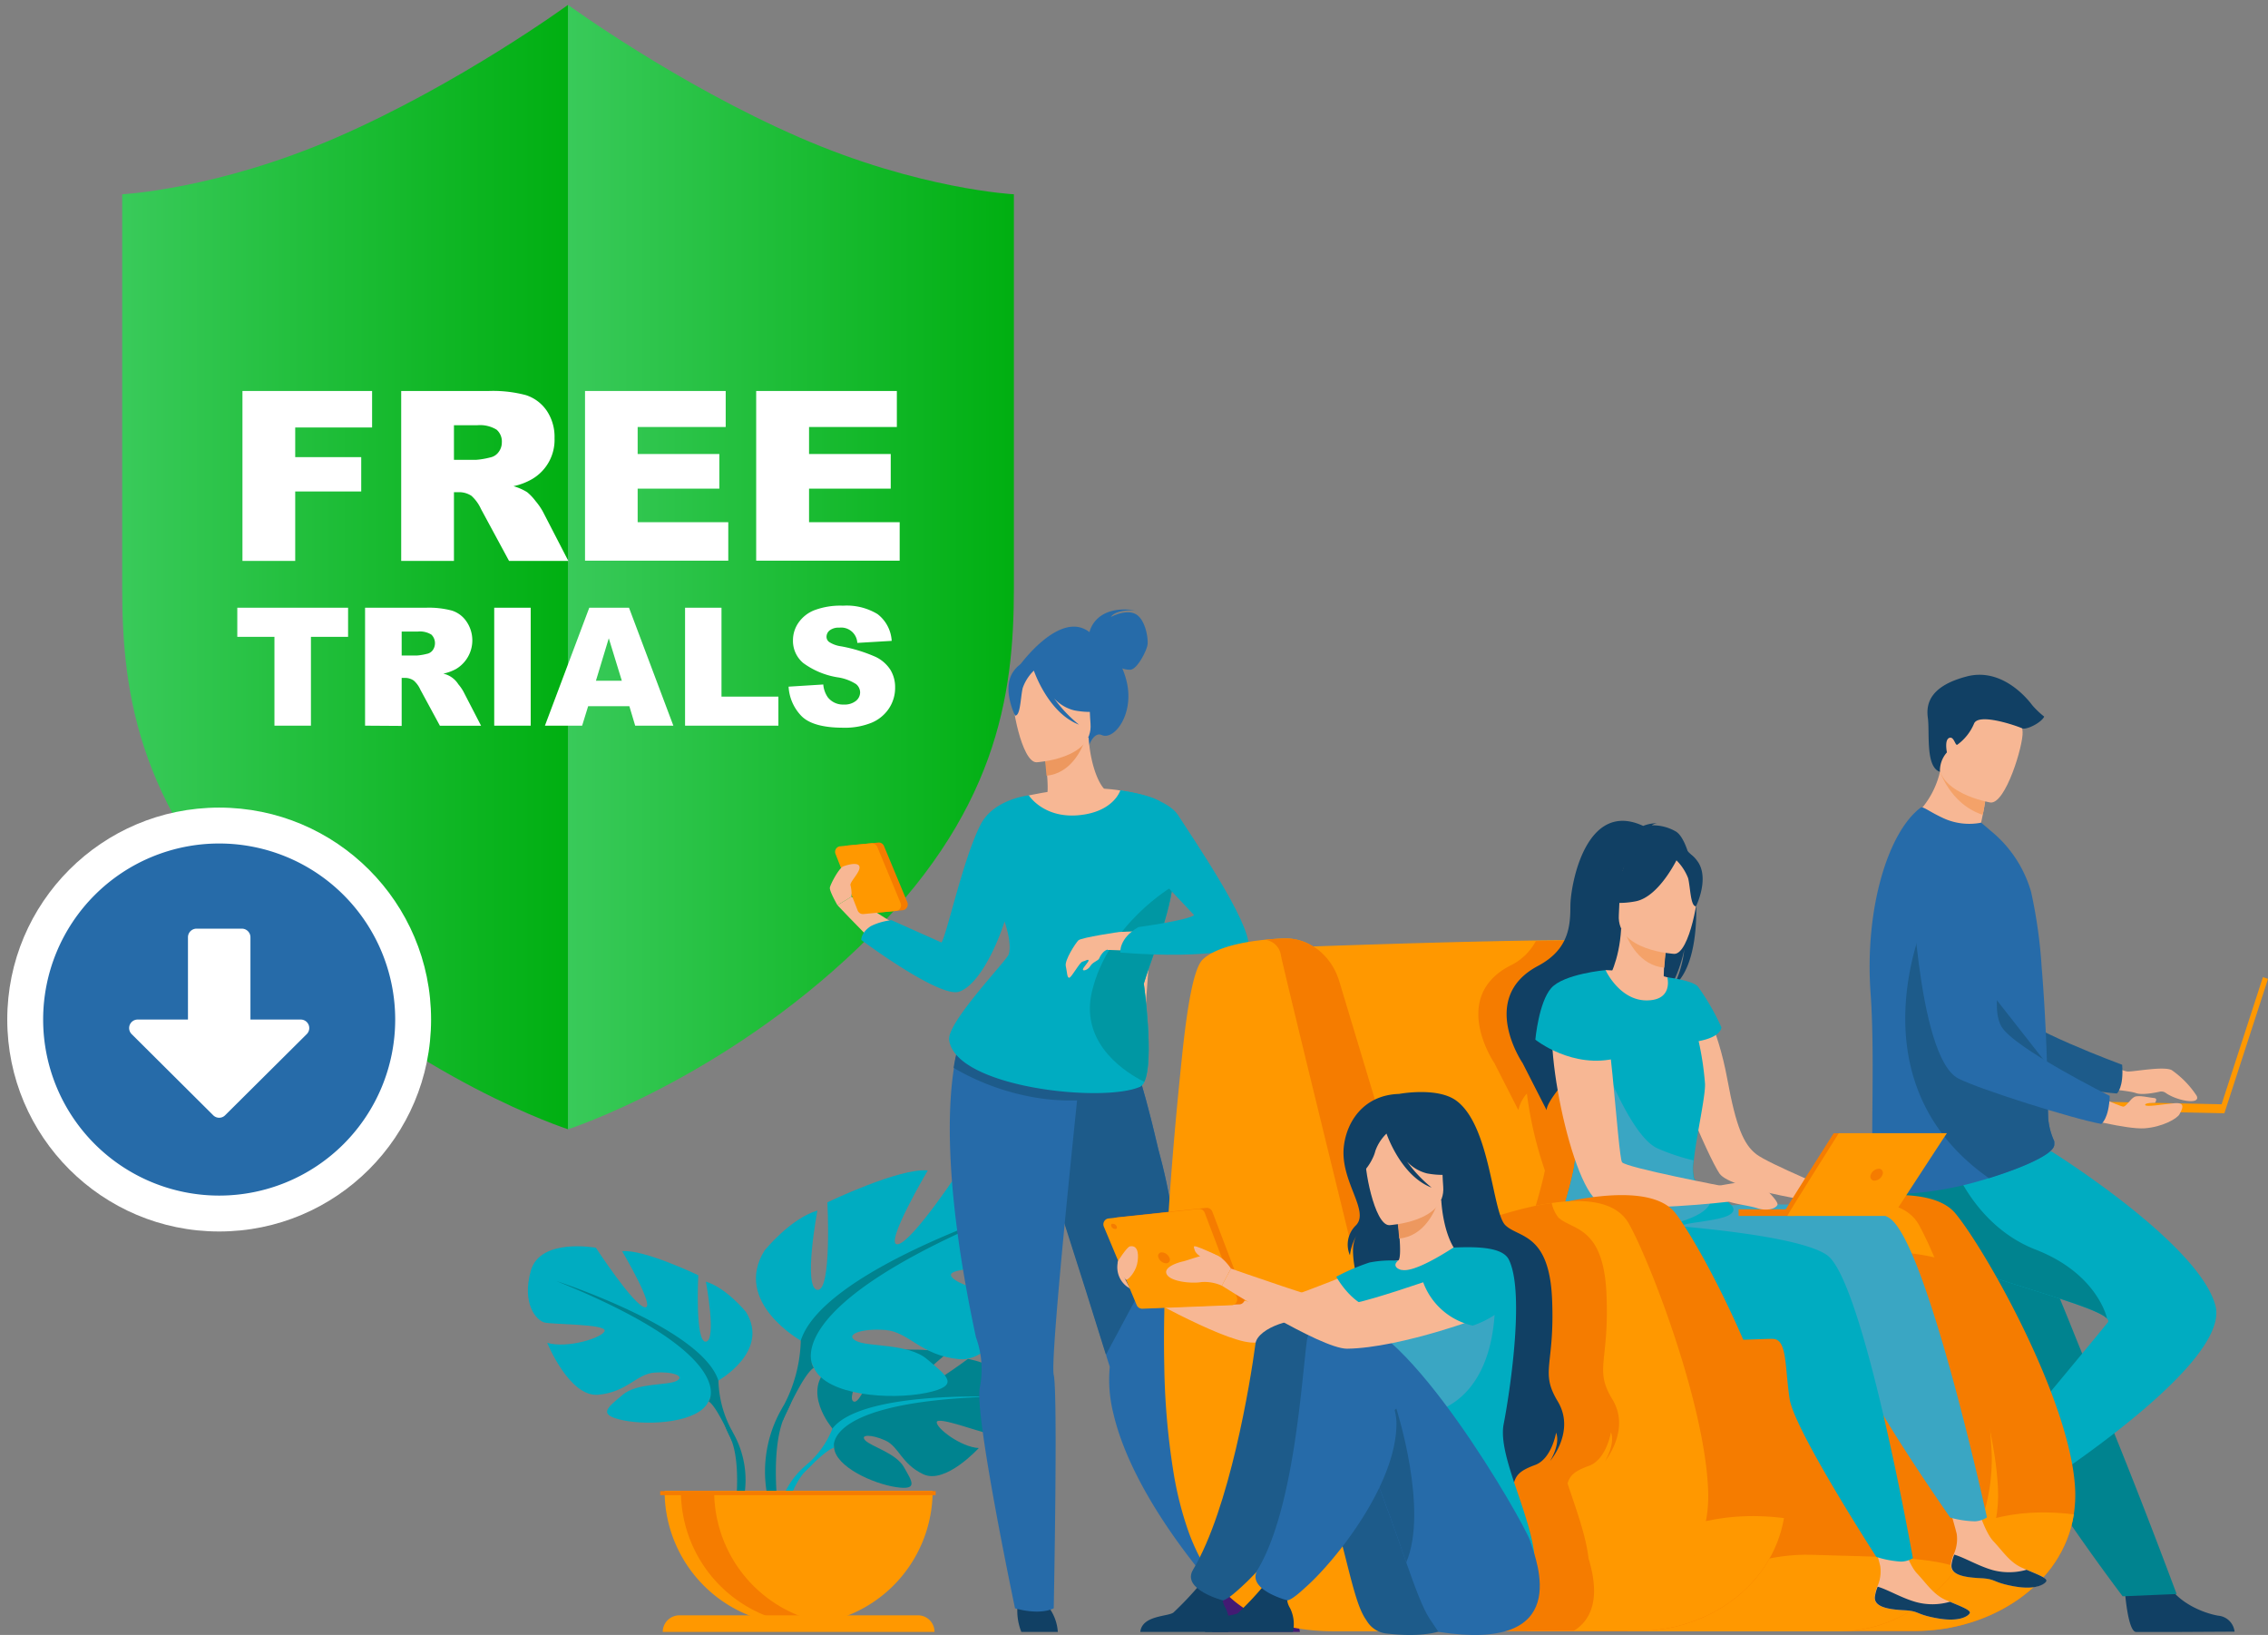
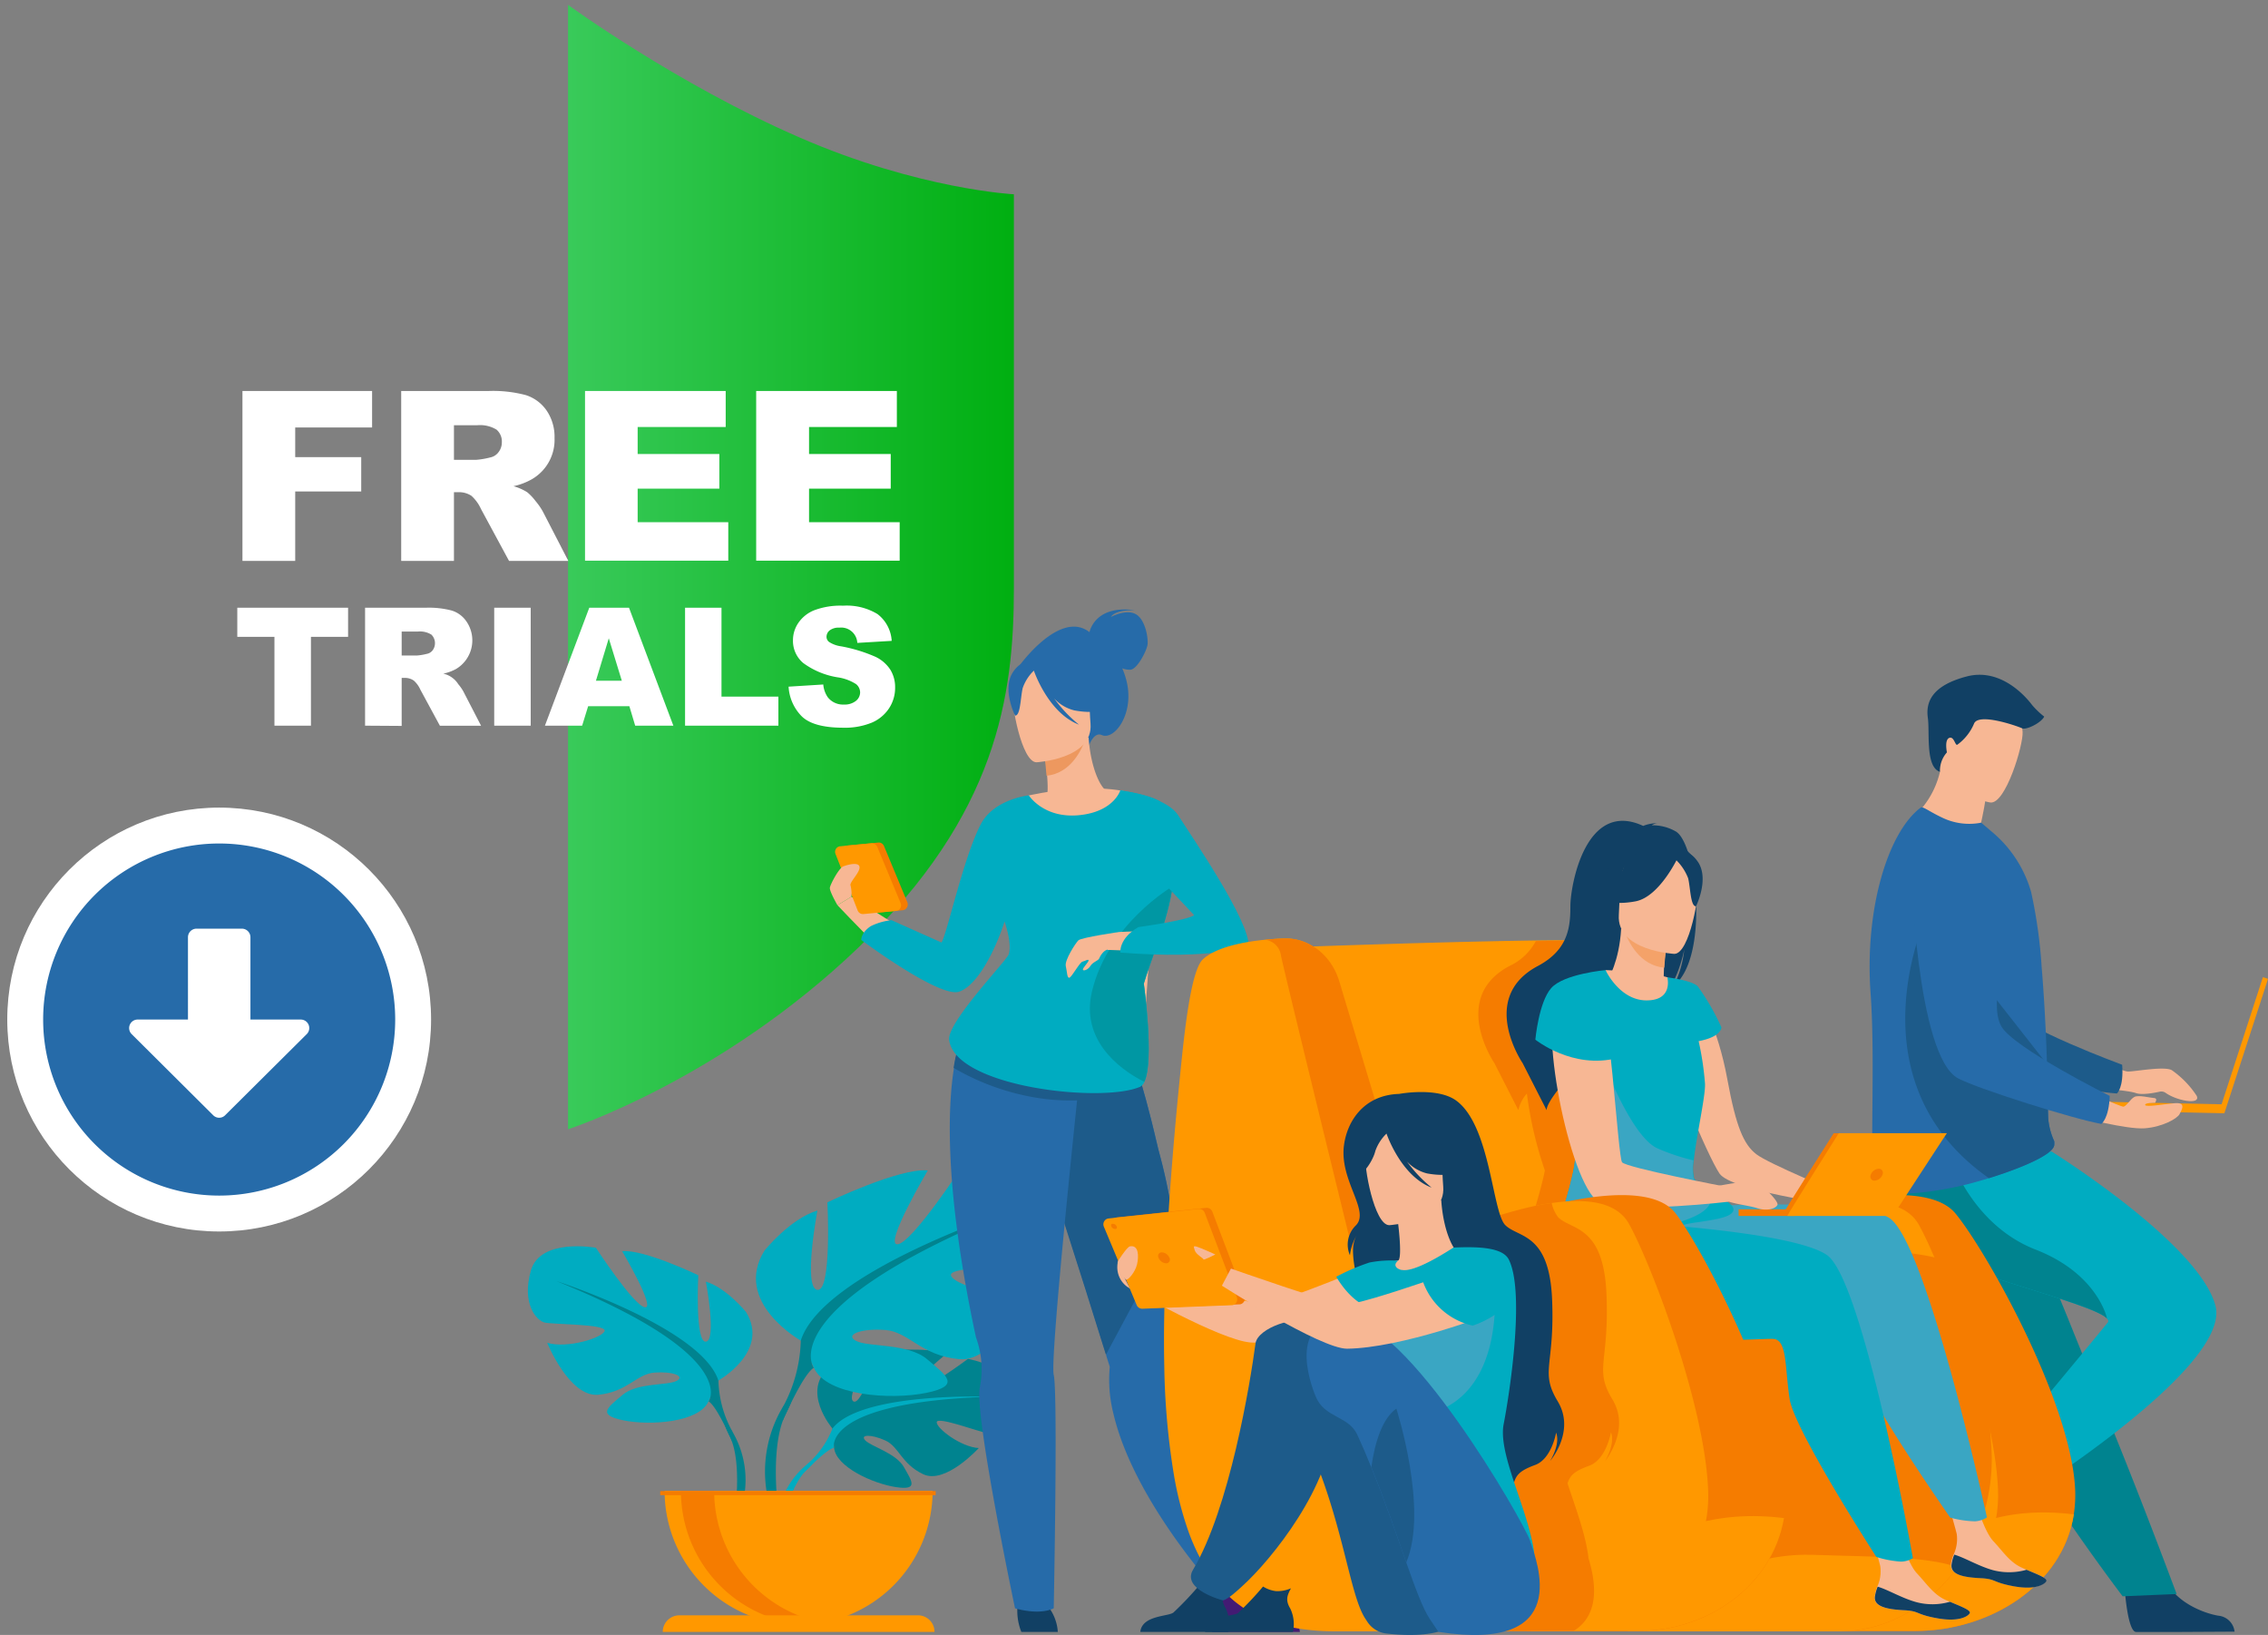
<svg xmlns="http://www.w3.org/2000/svg" xmlns:xlink="http://www.w3.org/1999/xlink" id="Capa_1" data-name="Capa 1" width="377.91" height="272.39" viewBox="0 0 377.91 272.39">
  <rect x="0" y="0" width="377.91" height="272.39" fill="#808080" stroke="none" />
  <defs>
    <linearGradient id="Degradado_sin_nombre_18" x1="20.36" y1="94.47" x2="94.65" y2="94.47" gradientUnits="userSpaceOnUse">
      <stop offset="0" stop-color="#39ca5a" />
      <stop offset="1" stop-color="#00af11" />
    </linearGradient>
    <linearGradient id="Degradado_sin_nombre_18-2" x1="94.65" y1="94.47" x2="168.94" y2="94.47" xlink:href="#Degradado_sin_nombre_18" />
  </defs>
-   <path d="M94.65.81V188.14s-25.41-8.2-48.44-30.33S20.36,116,20.36,98V32.37S36.18,31.55,56,22.94C76.57,14,94.65.81,94.65.81Z" style="fill:url(#Degradado_sin_nombre_18)" />
  <path d="M94.65.81V188.14s25.41-8.2,48.44-30.33S168.94,116,168.94,98V32.37s-15.83-.82-35.63-9.43C112.73,14,94.65.81,94.65.81Z" style="fill:url(#Degradado_sin_nombre_18-2)" />
  <path d="M40.4,65.14H62v6.08H49.19v4.94h11v5.72h-11V93.45H40.4Z" style="fill:#fff" />
  <path d="M66.85,93.45V65.14H81.43a21.32,21.32,0,0,1,6.2.69,6.69,6.69,0,0,1,3.46,2.58A7.77,7.77,0,0,1,92.4,73a7.56,7.56,0,0,1-3.76,6.83A10.53,10.53,0,0,1,85.56,81a8.81,8.81,0,0,1,2.28,1,8.63,8.63,0,0,1,1.4,1.48,10.77,10.77,0,0,1,1.22,1.76l4.24,8.21H84.82l-4.68-8.66a6.66,6.66,0,0,0-1.58-2.18A3.74,3.74,0,0,0,76.41,82h-.77V93.45Zm8.79-16.84h3.69a13.13,13.13,0,0,0,2.32-.39,2.28,2.28,0,0,0,1.42-.89,2.64,2.64,0,0,0,.55-1.64,2.6,2.6,0,0,0-.87-2.1,5.26,5.26,0,0,0-3.27-.74H75.64Z" style="fill:#fff" />
  <path d="M97.48,65.14h23.44v6H106.25v4.5h13.61v5.77H106.25V87h15.1v6.41H97.48Z" style="fill:#fff" />
  <path d="M126,65.14h23.44v6H134.81v4.5h13.61v5.77H134.81V87h15.1v6.41H126Z" style="fill:#fff" />
  <path d="M39.54,101.25H58v4.85H51.81v14.8H45.73V106.1H39.54Z" style="fill:#fff" />
  <path d="M60.83,120.9V101.25H71a14.85,14.85,0,0,1,4.31.48,4.6,4.6,0,0,1,2.4,1.79A5.55,5.55,0,0,1,76,111.45a7.59,7.59,0,0,1-2.13.78A4,4,0,0,1,76.37,114a7.29,7.29,0,0,1,.85,1.22l2.94,5.69H73.3l-3.25-6a4.43,4.43,0,0,0-1.1-1.52,2.54,2.54,0,0,0-1.48-.45h-.54v8Zm6.1-11.69h2.56a9.12,9.12,0,0,0,1.61-.27,1.58,1.58,0,0,0,1-.61,2,2,0,0,0-.22-2.6,3.62,3.62,0,0,0-2.26-.51H66.93Z" style="fill:#fff" />
  <path d="M82.35,101.25h6.08V120.9H82.35Z" style="fill:#fff" />
  <path d="M104.87,117.66H98l-1,3.24h-6.2l7.39-19.65h6.62l7.39,19.65h-6.36Zm-1.26-4.25-2.17-7.07-2.14,7.07Z" style="fill:#fff" />
  <path d="M114.15,101.25h6.07v14.81h9.48v4.84H114.15Z" style="fill:#fff" />
  <path d="M131.4,114.4l5.78-.36a4.37,4.37,0,0,0,.76,2.14,3.21,3.21,0,0,0,2.68,1.2,3,3,0,0,0,2-.61,1.83,1.83,0,0,0,.7-1.42,1.81,1.81,0,0,0-.67-1.37,7.76,7.76,0,0,0-3.11-1.14,13.2,13.2,0,0,1-5.7-2.38,4.81,4.81,0,0,1-1.71-3.8,5.12,5.12,0,0,1,.88-2.86,5.8,5.8,0,0,1,2.64-2.12,12.36,12.36,0,0,1,4.83-.77,9.88,9.88,0,0,1,5.74,1.4,6.06,6.06,0,0,1,2.36,4.46l-5.73.34a2.69,2.69,0,0,0-3-2.54,2.44,2.44,0,0,0-1.6.45,1.37,1.37,0,0,0-.53,1.09,1.08,1.08,0,0,0,.44.85,4.86,4.86,0,0,0,2,.72,25.69,25.69,0,0,1,5.7,1.74,6,6,0,0,1,2.51,2.18,5.51,5.51,0,0,1,.78,2.91,6.19,6.19,0,0,1-1,3.48,6.47,6.47,0,0,1-2.92,2.42,11.79,11.79,0,0,1-4.73.83c-3.34,0-5.66-.65-6.94-1.93A7.63,7.63,0,0,1,131.4,114.4Z" style="fill:#fff" />
  <path d="M138.71,238s-5.44-6.35-.34-10.37c0,0,3.73-2.26,6.76-2.08,0,0-4.3,7.22-2.91,7.94s4.22-8.39,4.22-8.39,8.48-.82,11.21.49c0,0-7.25,5.93-5.72,6.28s9.36-5.47,9.36-5.47,7.89,1.35,7.47,6.16-3.14,6.3-4.33,6.17-8.2-2.79-8.34-1.81,4,4.18,7,4.33c0,0-5.56,6.12-9.26,4.36s-4-4.58-6.33-5.63-4.27-1-3.32,0,5.13,2.12,6.44,4.45,2.5,3.9-1.32,3.33-10.05-3.38-10.32-6.58Z" style="fill:#00838f" />
  <path d="M164.87,232.7s-21.44-.82-26.16,5.3a15.24,15.24,0,0,1-4.27,6l-.5,1.37s3.72-3.91,5-4.15C139,241.21,136.9,233.62,164.87,232.7Z" style="fill:#00acc1" />
  <path d="M134.44,244a13.5,13.5,0,0,0-4.93,9.48l.84.08s1.47-6.28,4.13-8.74S134.44,244,134.44,244Z" style="fill:#00acc1" />
  <path d="M119.7,230s8.64-4.84,4.61-11.41c0,0-3.23-4-6.69-5.07,0,0,1.84,9.8,0,10s-1.27-11.06-1.27-11.06-9.11-4.38-12.68-4c0,0,5.65,9.57,3.8,9.34s-8.18-9.92-8.18-9.92S90,206.18,88.45,211.7s.92,8.3,2.3,8.64,10.27.23,10,1.38-6.23,3-9.57,2c0,0,3.69,9.11,8.53,8.65s6.34-3.46,9.34-3.69,5.19.58,3.69,1.38-6.58.27-9,2.33-4.38,3.32.11,4.24,12.57.35,14.19-3.11Z" style="fill:#00acc1" />
  <path d="M92.71,213.43s24.22,7.84,27,16.6a18.4,18.4,0,0,0,2.3,8.42v1.73s-2.54-5.88-3.92-6.69C118.08,233.49,123.5,225.88,92.71,213.43Z" style="fill:#00838f" />
  <path d="M122,238.45A15.89,15.89,0,0,1,123.6,251l-1-.25s.93-7.6-1-11.43S122,238.45,122,238.45Z" style="fill:#00838f" />
  <path d="M133.45,223.36s-11.4-6.39-6.07-15c0,0,4.25-5.31,8.82-6.68,0,0-2.43,12.91,0,13.22s1.67-14.59,1.67-14.59,12-5.77,16.72-5.31c0,0-7.45,12.61-5,12.3s10.79-13.06,10.79-13.06,12.31-2.28,14.29,5-1.22,10.94-3,11.4-13.53.29-13.22,1.82,8.2,3.95,12.61,2.58c0,0-4.86,12-11.25,11.4s-8.36-4.56-12.31-4.86-6.84.76-4.86,1.82,8.67.35,11.85,3.06,5.78,4.39-.15,5.6-16.56.46-18.68-4.1Z" style="fill:#00acc1" />
  <path d="M169,201.48s-31.92,10.33-35.57,21.88a24.33,24.33,0,0,1-3,11.09v2.25s3.35-7.75,5.17-8.82C135.58,227.91,128.44,217.89,169,201.48Z" style="fill:#00838f" />
  <path d="M130.41,234.45A21,21,0,0,0,128.3,251l1.27-.33s-1.23-10,1.34-15.06S130.41,234.45,130.41,234.45Z" style="fill:#00838f" />
  <path d="M133.07,270.7a22.32,22.32,0,0,0,22.33-22.31H110.74a22.32,22.32,0,0,0,22.32,22.32Z" style="fill:#ff9800" />
  <path d="M138.57,270.56a19.86,19.86,0,0,1-2.78.17,22.32,22.32,0,0,1-22.33-22.31H119a22.31,22.31,0,0,0,19.56,22.14Z" style="fill:#f57c00" />
  <path d="M155.71,271.88H110.43a2.77,2.77,0,0,1,2.76-2.76H153A2.74,2.74,0,0,1,155.71,271.88Z" style="fill:#ff9800" />
  <rect x="110.01" y="248.42" width="45.9" height="0.68" style="fill:#f57c00" />
  <path d="M354,264.32s.46,7.46,1.91,7.57h7.32l9.11-.05a3,3,0,0,0-2.72-2.66c-2.66-.46-7.12-2.33-8.73-5.84C359.16,259.64,354,264.32,354,264.32Z" style="fill:#114064" />
  <path d="M349.11,176.08s4.3,2.44,5.5,2.44,5.93-.91,7.25-.24a15.72,15.72,0,0,1,4.15,4.26c.8,1.59-3.24.89-5.15-.46a1.23,1.23,0,0,0-1-.2c-1,.22-3,.59-4,.22-1.34-.49-8.37-1-8.37-1Z" style="fill:#f7b794" />
  <path d="M316.41,142.8s4.45,31.66,11.83,34.49c3.64,1.4,19.74,4.58,24.49,4.89,0,0,1.17-.94.88-4.79,0,0-16.85-6.19-19.25-9.55-3.56-5,2.22-20.45-2.26-25.16S320.1,136,316.41,142.8Z" style="fill:#1d5b8a" />
  <path d="M317.91,209.5a55.88,55.88,0,0,0,4.35,6.22c4.79,6,10,11,10.92,15.74a19.65,19.65,0,0,0,.84,3c.38,1.08.85,2.22,1.39,3.39a104.18,104.18,0,0,0,8.1,13.85c5.25,7.77,10.18,14.25,10.18,14.25l9-.38c-.36-.91-4.31-11.64-9.58-24.75-2.15-5.32-4.42-11-6.62-16.44-.3-.72-.59-1.45-.88-2.17-.67-1.67-1.33-3.31-2-4.92l-8.91-22.11s-19.7-7.48-21.79-2.62C311.21,196.56,312.59,200.48,317.91,209.5Z" style="fill:#00838f" />
  <path d="M333,243s-6.3,4-5.69,5.35c.08.17,3.56,6.4,3.56,6.4l4.49,7.92a3,3,0,0,0,1-3.67c-.89-2.55-1.43-7.35.86-10.47C339.64,245.26,333,243,333,243Z" style="fill:#163560" />
  <path d="M336.1,250.11s-3.93-3.47-4.62-6c0,0,16.2-19.41,19.71-23.76.17-.19.12-.42-.09-.66-2.65-3-32.13-9.07-36-15.06a18.57,18.57,0,0,1-2.49-5.74,13.59,13.59,0,0,1-.19-6.18l29.45-.85s24.51,15.26,27.28,25.66S336.1,250.11,336.1,250.11Z" style="fill:#00acc1" />
  <path d="M351.1,219.7c-2.65-3-32.13-9.07-36-15.06a18.57,18.57,0,0,1-2.49-5.74v-3.72l12.51-2s3.55,10.91,14.05,15C349,212,350.91,218.84,351.1,219.7Z" style="fill:#00838f" />
  <path d="M333.83,140.81c-6,1.53-15.83-4-15.83-4a14.61,14.61,0,0,0,5.25-8.23c.07-.29.14-.58.2-.88l3.06-.65,4.55,4.08a37.51,37.51,0,0,1-.68,4.6c-.09.5-.21,1-.34,1.63A14,14,0,0,1,333.83,140.81Z" style="fill:#f7b794" />
  <path d="M311.69,165.49c.85,11.47-.27,28.91.7,31.93.84,2.61,10.35,1.06,14.15.19,1.41-.32,3.11-.78,4.87-1.33,4.91-1.52,10.25-3.68,10.83-5.29a1.33,1.33,0,0,0,.05-.19,1.52,1.52,0,0,0,0-.67,11.59,11.59,0,0,1-1-3.74c-.09-2.27-.08-4.94-.16-7.81a8.37,8.37,0,0,0-.05-1v-.3c-.08-3.21-.25-6.58-.44-9.91-.13-2.1-.27-4.18-.44-6.17a82,82,0,0,0-1.76-12.59,20.33,20.33,0,0,0-6.5-10l-1.82-1.55a10.32,10.32,0,0,1-6.56-.87c-2.34-1.11-3.14-1.91-3.56-1.61C314.57,138.7,310.68,151.46,311.69,165.49Z" style="fill:#266ba9" />
  <path d="M331.41,196.29c4.91-1.52,10.25-3.69,10.83-5.3a1.21,1.21,0,0,0,.05-.18v-.68a11.53,11.53,0,0,1-1-3.73c-.1-2.27-.08-4.94-.16-7.81a6.63,6.63,0,0,0-.05-1v-.31L321.25,152S307.88,179.77,331.41,196.29Z" style="fill:#1d5b8a" />
-   <path d="M331.06,131.15a39.54,39.54,0,0,1-.68,4.6c-4.44-1.44-6.45-5.45-7.13-7.15.08-.29.14-.58.2-.88l3.06-.65Z" style="fill:#f4a269" />
  <path d="M331.65,133.7s-9.68-1.62-8.58-7.63.59-10.28,6.81-9.5,7,3.29,7.14,5.39S334.2,134,331.65,133.7Z" style="fill:#f7b794" />
  <rect x="362.1" y="173.68" width="23.51" height="0.9" transform="translate(92.72 475.87) rotate(-72)" style="fill:#ff9800" />
  <rect x="357.57" y="172.13" width="1.48" height="24.68" transform="translate(166.25 538.77) rotate(-88.78)" style="fill:#ff9800" />
  <path d="M346.46,186.11s7.92,2.09,10.9,1.87,5.45-1.63,5.82-2.37,1.16-2-.86-1.81-4.78.68-4.88.29,1.65-.35,1.65-.35.52-.77-.14-.8-2.59-.55-3.3-.19-1.38,1.68-1.9,1.62-6.64-2.75-6.64-2.75Z" style="fill:#f7b794" />
  <path d="M318.38,144.1s.93,32,7.95,35.59c3.47,1.79,19.11,6.72,23.8,7.56,0,0,1.27-.82,1.41-4.67,0,0-16.07-8-18.08-11.61-3-5.37,4.45-20.09.53-25.26S322.79,137.7,318.38,144.1Z" style="fill:#266ba9" />
  <path d="M323.25,128.59a4.59,4.59,0,0,1,1.16-3.24s-.44-2.07.38-2.41,1,1.4,1.37,1.12a8.33,8.33,0,0,0,2.76-3.48c.72-1.91,7.28.41,8,.75s3.22-.92,3.7-1.94a13.9,13.9,0,0,1-2-1.91c-.61-.82-4.91-6.35-10.91-4.78s-6.82,4.44-6.48,6.89S320.79,127.77,323.25,128.59Z" style="fill:#114064" />
  <path d="M141.13,140.87l5.17-.49a.94.94,0,0,1,1,.58l3.9,9.38a1,1,0,0,1-.51,1.24.9.9,0,0,1-.27.07l-5.39.51a.94.94,0,0,1-1-.59l-3.69-9.41a1,1,0,0,1,.54-1.23,1,1,0,0,1,.25-.06Z" style="fill:#f57c00" />
  <path d="M206.68,264.93l-2.75,1.46s-14.83-15.69-18.39-30.81a22.93,22.93,0,0,1-.62-7.87s-.22-.68-.6-1.89v-.16c-.17-.53-.36-1.15-.58-1.86l-2.82-9c-2.59-8.17-8.49-26.6-11-34.27L188,174s2.06,4.7,5,17.46c.46,1.67.92,3.51,1.35,5.51.48,2.28.93,4.76,1.31,7.45a112.9,112.9,0,0,1,1.09,15.26c0,2.29,0,4.65-.18,7.1a31.27,31.27,0,0,0,.67,6.89C199.52,246.12,206.68,264.93,206.68,264.93Z" style="fill:#266ba9" />
  <path d="M216.6,271.88H202a6.12,6.12,0,0,1,.42-3.93c.85-1.41.52-2.21-.11-3.38a5.67,5.67,0,0,0,2.47.47,5.14,5.14,0,0,0,2.18-.77,52.51,52.51,0,0,0,4.18,4.39C212,269.35,216.31,269.1,216.6,271.88Z" style="fill:#431b73" />
  <path d="M195.67,204.44,184.28,225.7c-.17-.53-.37-1.15-.59-1.86-.71-2.28-1.7-5.4-2.82-9-2.58-8.17-8.48-26.6-11-34.27L188,174s2.06,4.7,5,17.46c.46,1.67.92,3.51,1.35,5.51C194.84,199.27,195.29,201.75,195.67,204.44Z" style="fill:#1d5b8a" />
  <path d="M146.3,157.63c-.09.08-4.44-4.36-6.76-6.82l2.33-1.41,12.69,8Z" style="fill:#f7b794" />
  <path d="M169.57,267.29a9.47,9.47,0,0,0,.61,4.59h6.08a7.76,7.76,0,0,0-1.5-4.09C173.22,265.51,169.57,267.29,169.57,267.29Z" style="fill:#114064" />
  <path d="M181.54,105.32c.08-.39,1.12-4.55,7.57-3.65,0,0-3.22-.17-4,1.12,0,0,2.45-1.35,4.1-.49s2.15,4.1,2,5.11-1.7,4.09-2.86,4.17a3.46,3.46,0,0,1-1.35-.23,12.57,12.57,0,0,1,.6,1.69c1.64,5.69-1.89,10.36-4,9.43-1.32-.61-2.13,1.69-2.13,1.69l-11.59-13.28S176.63,101.49,181.54,105.32Z" style="fill:#266ba9" />
  <path d="M169.67,140.91a16.8,16.8,0,0,0,5.79,2.47c8.93,2.06,12.35-5.48,13.64-10.66a7.78,7.78,0,0,0-3-.93c-.64-.08-1.32-.13-1.88-.15-1-.77-2.5-3.91-2.83-8.79L181,123l-7,1.92s.33,2.24.48,4.34c.13,1.66.15,3.24-.17,3.63l-.88.19h0A46,46,0,0,0,169.67,140.91Z" style="fill:#f7b794" />
  <path d="M173.9,124.89s.32,2.23.48,4.35c4-.4,5.83-4.2,6.56-6.28Z" style="fill:#ed985f" />
  <path d="M172.71,127s9.46-.53,9-6.41.52-9.91-5.54-9.83-7.07,2.41-7.41,4.41S170.24,127,172.71,127Z" style="fill:#f7b794" />
  <path d="M168.86,111.87c1.33-1.88,2.47-1.57,3.12-1.08a6.62,6.62,0,0,1,8.6.75,11.17,11.17,0,0,0,4.15,6.37s-1.65,1.2-5.69.45a6.67,6.67,0,0,1-3.38-2,22,22,0,0,0,4.13,4.37c-4.9-1.86-7.28-8.31-7.52-9a7.38,7.38,0,0,0-1.86,2.9c-.37,1.53-.36,4.63-1.26,4.59C169.14,119.23,166.86,114.7,168.86,111.87Z" style="fill:#266ba9" />
  <path d="M171.18,132.58s15.42-3.74,22.12,1.78l-3.36,46.69-30.14-7.27s.85-3,6.63-10.82S169.69,143.58,171.18,132.58Z" style="fill:#f7b794" />
  <path d="M180.17,175.86v.46c0,.16,0,.31,0,.47-.13,1.21-.38,3.53-.7,6.55-.82,7.92-2.12,20.64-3,30.67-.69,7.85-1.13,14.07-.89,15.06.71,3,0,38.88,0,38.88-2.56,1.23-6.45,0-6.45,0s-6.82-32.33-5.86-36.82a15.45,15.45,0,0,0-.65-8.33c-5.29-24.67-4.71-38.34-3.66-44.89a27.55,27.55,0,0,1,.91-4,9.19,9.19,0,0,1,.36-1A25,25,0,0,1,180.17,175.86Z" style="fill:#266ba9" />
  <path d="M190,181.05a29.83,29.83,0,0,1-10.58,2.28,35.32,35.32,0,0,1-8.7-.82,40.19,40.19,0,0,1-11.82-4.6,27.55,27.55,0,0,1,.91-4c3.55-2.53,12.35-.11,19.54,2.58l.77.29C185.57,178.89,190,181.05,190,181.05Z" style="fill:#1d5b8a" />
  <path d="M195.37,147.7c-.75,5.62-3.72,12.49-4.78,16.19,0,0,1.78,12.85.08,16.37a1.51,1.51,0,0,1-.72.81c-6.28,2.74-30.77.08-31.8-7.81-.38-2.86,9.32-12.95,9.89-14.18.23-.51.48-2.15-.65-5.55-1.62,5-4.59,10.71-7.59,11.69-3.29,1.07-16.29-8.62-16.29-8.62s-.08-1.18,1.57-2.29a10.09,10.09,0,0,1,3.48-1l8.33,3.72c1-1.78,3.64-14.14,6.54-19.72,2.19-4.19,8-4.8,8-4.8s2.43,3.85,8.3,3.31,6.94-4.14,6.94-4.14,5.21.69,6.81,2C193.77,133.91,196.35,140.32,195.37,147.7Z" style="fill:#00acc1" />
  <path d="M190.59,163.87s1.78,12.85.08,16.37c-4.58-2.29-10.55-7.25-8.73-15,2.64-11.27,13.43-17.56,13.43-17.56C194.63,153.3,191.65,160.17,190.59,163.87Z" style="fill:#0097a3" />
  <path d="M186.68,155.24s-6.52.94-7,1.43-2.32,3.31-2.09,4.29.19,2,.59,1.93,1.71-2.57,2.2-2.68.89-.45,1-.23-1,1.27-.94,1.57.89,0,1.26-.63,1.31-.87,1.45-1.23.79-1.56,1.66-1.51S186.68,155.24,186.68,155.24Z" style="fill:#f7b794" />
  <path d="M193,155l-6.34.26-2.17,3,8.62.29Z" style="fill:#f7b794" />
  <path d="M186.68,131.7s7.56.9,9.64,4.14c2.63,4.09,11.93,17.68,11.73,21.79,0,0-5.79,2.31-21.37,1.07,0,0-.28-2.35,3-4.24,0,0,8.36-1.15,9.29-2l-6.21-6.59Z" style="fill:#00acc1" />
  <path d="M140,141l5.17-.5a1,1,0,0,1,1,.58l3.9,9.39a.94.94,0,0,1-.5,1.23h0a.89.89,0,0,1-.28.07l-5.38.51a.94.94,0,0,1-1-.59l-3.69-9.42a.93.93,0,0,1,.51-1.21h0A.54.54,0,0,1,140,141Z" style="fill:#ff9800" />
  <path d="M139.54,150.81s-1.36-2.35-1.26-2.93,1.51-3.27,2.24-3.54c1.3-.48,3.12-.77,2.62.59-.33.9-1.65,2.21-1.41,2.62a5.77,5.77,0,0,1,.14,1.85Z" style="fill:#f7b794" />
  <path d="M345.55,252.3c-1.85,11.86-14,19.42-26.39,19.42h-24.6l1.92-69.16S320,195,325.86,202.2C331,208.47,345,233.32,345.77,248A21,21,0,0,1,345.55,252.3Z" style="fill:#f57c00" />
  <path d="M280.23,209.89S313.42,193,319.71,204c3.34,5.87,12.53,29.31,13.21,44,.65,14.29-11.73,23.69-24.47,23.69H285.82Z" style="fill:#ff9800" />
  <path d="M286.47,219.28c-.28,1.44-3,2.78-7,4-.71.21-1.45.41-2.23.61-13.57,3.46-37.61,5.4-39.91,4.38-3.16-1.42-22.6-70.44-22.6-70.44s18.55-.69,33.29-1c5-.11,9.63-.19,12.88-.18a8.44,8.44,0,0,1,1.12.08,5.33,5.33,0,0,1,3.28,1.68c2.37,2.55,3,7.58,5.15,13.15s4.85,12.37,7.37,19.18c.65,1.76,1.29,3.51,1.92,5.23.17.49.35,1,.52,1.45C284.05,207.79,286.92,217,286.47,219.28Z" style="fill:#ff9800" />
  <path d="M345.55,252.3c-1.85,11.86-14,19.42-26.39,19.42H307.09C315.14,266.26,322.42,249.46,345.55,252.3Z" style="fill:#ff9800" />
  <path d="M280.31,197.34,278,197a2.21,2.21,0,0,1-.42-.58c-.37-.8-.12-3.09.29-5.72-2.52-6.82-5.19-13.68-7.36-19.18s-2.79-10.6-5.16-13.15a5.33,5.33,0,0,0-3.28-1.68l-6.16.1a9.45,9.45,0,0,1-4.32,4.11c-10.06,5.29-2.59,16.21-2.59,16.21l4,7.84a6.13,6.13,0,0,1,1.42-2.76,64.15,64.15,0,0,0,3,12.82c-.71,3.6-2.54,9-3.51,13.06-.78,3.27-1,5.73.27,5.85a1.85,1.85,0,0,0,.47,0,6.7,6.7,0,0,0,.8,3.59c2.52,4.87,14.65,5.75,24,5.77,4-1.19,6.68-2.52,7-4C286.92,217,284.05,207.79,280.31,197.34Z" style="fill:#f57c00" />
  <path d="M326.17,261.09c-4.75,6.6-12,10.83-20.15,10.7h-51.6l18.8-61.91s47.61-4.73,53.47,1.58c2.73,2.93,4.26,16.2,5.12,29.58A31,31,0,0,1,326.17,261.09Z" style="fill:#f57c00" />
  <path d="M326.17,261.09c-4.75,6.6-12,10.83-20.15,10.7H271.13c4.11-3.44,17-13.22,30.84-12.75C312.46,259.4,320.78,259.25,326.17,261.09Z" style="fill:#ff9800" />
  <path d="M283.28,166.56s2.9,4.29,4.55,13.3c1.45,7.9,2.72,10.81,4.81,12.43s13.74,6.4,13.74,6.4l-.87,2s-17.07-2.33-19-5.18-9.23-19.71-8.66-23.59S283.28,166.56,283.28,166.56Z" style="fill:#f7b794" />
  <path d="M325.1,260.7c-.15,1.66,2.16,2.07,4.85,2.2s1.88.68,5.55,1.35,5.16-.34,5.42-.84-1.47-1.13-3.29-1.91l-.69-.3c-2.05-.89-3.2-2.74-4.8-4.44s-3-6.79-3-6.79l-5-1.07s1.41,4.65,1.9,6.64a6.18,6.18,0,0,1-.52,3.47,6.62,6.62,0,0,0-.46,1.69Z" style="fill:#f7b794" />
  <path d="M330,262.93c2.69.13,1.88.68,5.55,1.35s5.16-.34,5.42-.84-1.47-1.13-3.29-1.91h0a10.57,10.57,0,0,1-5.58.07c-2.43-.67-4.78-2.12-6.47-2.59a6.52,6.52,0,0,0-.45,1.68C325,262.39,327.27,262.79,330,262.93Z" style="fill:#114064" />
  <path d="M275.29,201.45s33.23-2.5,39.49,1.45,16.3,49.91,16.3,49.91a4.09,4.09,0,0,1-2,.65,16.9,16.9,0,0,1-4.12-.62s-14.42-20.57-15.44-25.75-.77-9.81-3.08-9.93-31.15,3.5-35.51-4.18a17.7,17.7,0,0,1-.75-15.28Z" style="fill:#3aa6c3" />
  <path d="M312.38,266.06c-.15,1.67,2.17,2.07,4.85,2.21s1.88.68,5.56,1.34,5.15-.34,5.42-.84-1.48-1.13-3.3-1.91l-.69-.29c-2.05-.9-3.21-2.75-4.81-4.45s-3-6.79-3-6.79l-5-1.07s1.4,4.66,1.89,6.65a6.18,6.18,0,0,1-.51,3.47A6.45,6.45,0,0,0,312.38,266.06Z" style="fill:#f7b794" />
  <path d="M317.23,268.27c2.69.13,1.88.68,5.56,1.34s5.15-.34,5.42-.84-1.48-1.13-3.3-1.91h0a10.43,10.43,0,0,1-5.57.07c-2.44-.66-4.79-2.11-6.47-2.58a6.54,6.54,0,0,0-.46,1.68C312.23,267.7,314.55,268.13,317.23,268.27Z" style="fill:#114064" />
  <path d="M268.79,203.51s29.52,1.39,35.62,5.58,14.33,50.51,14.33,50.51a4,4,0,0,1-2,.57,16.8,16.8,0,0,1-4.09-.78S299,238.29,298.2,233.07s-.38-9.83-2.69-10-31.26,2.29-35.32-5.55S268.79,203.51,268.79,203.51Z" style="fill:#00acc1" />
  <path d="M279.31,138.57a7.69,7.69,0,0,0-4.08-1.07,1.92,1.92,0,0,1,.89-.35,6.14,6.14,0,0,0-2.32.45c-9.6-4.45-12.12,9.93-12.13,13.31s-.25,7.26-5.37,10c-10.06,5.29-2.59,16.21-2.59,16.21l4,7.84c-.07-2.74,13.44-16.26,20.28-20.12,1.75-2.24,2.6-6.35,2.66-6.67a18,18,0,0,1-1.75,6.08C284.79,159.47,282.78,140.86,279.31,138.57Z" style="fill:#114064" />
  <path d="M267.55,161.62s2.61.11,5.35.37a21,21,0,0,1,4.92.83c2.6,1.08,2.33,5.69-3.13,4.84S267.17,163,267.55,161.62Z" style="fill:#f7b794" />
  <path d="M277.59,165s.78,4-2.8,3.8c-2.35-.1-7.41-2.94-7-5,.21-.95,2-3.43,2.34-9.09l.43.12,7.18,1.92s-.32,2.28-.47,4.44C277.18,163,277.18,164.76,277.59,165Z" style="fill:#f7b794" />
  <path d="M277.78,156.79s-.32,2.28-.47,4.43c-4.06-.38-6-4.24-6.71-6.36Z" style="fill:#f4a269" />
  <path d="M269.9,154a21.58,21.58,0,0,1-2.23-6.42c-.23-2.08,1.33-9.64,8.93-8a10.29,10.29,0,0,1,4.21,1.92c1.59,1.23,3.83,3.82.7,10.3l-.85,2.2Z" style="fill:#114064" />
  <path d="M279,158.92s-9.65-.48-9.26-6.48-.58-10.11,5.59-10.05,7.22,2.42,7.58,4.45S281.53,158.89,279,158.92Z" style="fill:#f7b794" />
  <path d="M279.74,142.54s-3.11,6.86-7.23,7.63-5.8-.43-5.8-.43a11.51,11.51,0,0,0,4.2-6.52S278,139.05,279.74,142.54Z" style="fill:#114064" />
  <path d="M279.05,143.06a8.47,8.47,0,0,1,2.24,3.26c.38,1.56.39,4.72,1.31,4.67,0,0,2.31-4.65.25-7.5C280.68,140.46,279.05,143.06,279.05,143.06Z" style="fill:#114064" />
  <path d="M288.66,202c-.78.93-3.22,1.22-5.83,1.64a17.66,17.66,0,0,0-5.73,1.67c-3.48,2-14.84,8.94-18.17,8.62-1.29-.12-1.05-2.58-.27-5.85,1.23-5.17,3.81-12.34,3.81-15.45a89.47,89.47,0,0,1,1.32-10.33c.06-.38.13-.75.19-1.13,1.49-9,3.57-19.5,3.57-19.5s2.31,5,6.81,5,3.46-3.84,3.46-3.84,4.11.48,5.09,1.52a39.61,39.61,0,0,1,3.92,6.8s.1,1.57-3.79,2.31a49.7,49.7,0,0,1,1.06,7.09c.09,2.1-1.43,8.66-1.86,12.74a7.48,7.48,0,0,0,.06,3.09,6,6,0,0,0,2.37,2C286.86,199.61,289.59,200.84,288.66,202Z" style="fill:#00acc1" />
  <path d="M284.66,198.33c2.49,4.25-6.76,5.54-8.29,6.42-3.48,2-14.12,9.45-17.44,9.13-1.3-.12-1.05-2.58-.27-5.85,1.23-5.16,3.81-12.33,3.81-15.45a89.47,89.47,0,0,1,1.32-10.33l4-3.85s4.29,11.1,8.39,12.92a34.35,34.35,0,0,0,6,2,7.66,7.66,0,0,0,.06,3.09A6.06,6.06,0,0,0,284.66,198.33Z" style="fill:#3aa6c3" />
  <path d="M266.32,165s-3.43-2.09-6.75,1.86,2.36,32.16,7.27,33.61c5.45,1.61,21.21-.26,21.21-.26l-.3-2.46s-16.77-3.21-17.47-4.11S268.06,165.4,266.32,165Z" style="fill:#f7b794" />
  <path d="M267.55,161.62s-7,.63-9.08,3-2.64,8.59-2.64,8.59,6.2,5,13.66,3.06Z" style="fill:#00acc1" />
  <rect x="289.7" y="201.48" width="9.3" height="1.1" style="fill:#f57c00" />
  <path d="M297,202.43c.09-.36,8.54-13.63,8.54-13.63h18.82l-9.44,13.28Z" style="fill:#f57c00" />
  <path d="M297.81,202.58c.1-.36,8.58-13.79,8.58-13.79h18l-9,13.79Z" style="fill:#ff9800" />
  <path d="M313.67,195.7a1.49,1.49,0,0,1-1.31,1,.68.68,0,0,1-.71-.63.71.71,0,0,1,.07-.35,1.5,1.5,0,0,1,1.31-1,.66.66,0,0,1,.71.61v0A.61.61,0,0,1,313.67,195.7Z" style="fill:#f57c00" />
  <path d="M286.38,197.55s5.46-1,6.08-.79,4.05,3.35,3.7,4-1.77,1.05-3.35.53-5-.8-5.64-1.59A5.18,5.18,0,0,1,286.38,197.55Z" style="fill:#f7b794" />
  <path d="M297.26,252.92c-2,11.51-12.94,18.8-24.17,18.8H250.47l1.77-69.15s21.59-7.53,27-.37c4.75,6.28,17.64,31.12,18.31,45.83A22.22,22.22,0,0,1,297.26,252.92Z" style="fill:#f57c00" />
  <path d="M297.26,252.92c-2,11.51-12.94,18.8-24.17,18.8H255C263.46,266,274.87,250.11,297.26,252.92Z" style="fill:#ff9800" />
  <path d="M262.18,271.7H236.29l-7,.08h-7.14a37.38,37.38,0,0,1-5.59-.43,25,25,0,0,1-6.24-1.78,21.94,21.94,0,0,1-2-1,19.35,19.35,0,0,1-2.46-1.67,22.25,22.25,0,0,1-5.22-6.13,33.5,33.5,0,0,1-2.71-5.9,57.3,57.3,0,0,1-2.38-9.49,122.09,122.09,0,0,1-1.55-17.8q-.09-4.14,0-8.73.12-7.33.66-15.89.74-12,2.26-26.6c.91-8.9,2-15.11,3.51-16.53,2.26-2.09,7-2.93,10.28-3.26h0c2-.21,3.52-.22,3.52-.22,4,0,7.59,2.88,8.88,7.17,2.63,8.72,7.32,24.32,12.2,40.65a.32.32,0,0,0,.07.24l.84,2.82c.05.15.09.29.13.43l.86-.38h0c1.17-.52,2.49-1.09,3.92-1.67h0l2.3-.9c2.23-.86,4.64-1.71,7.09-2.43,1.08-.33,2.17-.63,3.26-.9,1.39-.35,2.77-.64,4.12-.86H258l.47-.08c5.81-.85,10.86-.26,12.94,3.42,3.34,5.89,12.53,29.4,13.2,44.15C285.33,261.59,274.21,270.77,262.18,271.7Z" style="fill:#ff9800" />
  <path d="M225.88,210.42s-11.61-47.3-12.45-51.27a3,3,0,0,0-2.68-2.58c2-.21,3.53-.22,3.53-.22,4,0,7.59,2.87,8.88,7.14,2.81,9.33,8,26.51,13.24,44C236.13,207.5,225.88,210.42,225.88,210.42Z" style="fill:#f57c00" />
  <path d="M268.68,233.16c-3.11-5.13-.5-6.09-1-17.6s-5.83-10.55-8.06-12.77a6.07,6.07,0,0,1-1.07-2.37l-.48.08H258c-1.34.21-2.73.5-4.12.85-1.09.27-2.17.57-3.26.89-2.44.73-4.85,1.58-7.09,2.44-.79.29-1.56.6-2.3.9-1.92,12.07-4.9,66.15-4.9,66.15l.08.07,7.55-.07h18.25c4.59-2.84,3.56-8.54,2.48-12.12-.43-3.83-2.12-8.3-3.5-12.47.43-1.27,1-2,3.61-2.94,2.87-1.06,3.63-5.58,3.63-5.58.76,2-1,4.81-1,4.88C267.46,243.32,271.75,238.24,268.68,233.16Z" style="fill:#f57c00" />
  <path d="M230.53,209.85s-17.23,7.5-20.35,7.36-22.4-5.86-22.4-5.86l.49,3.31s14.87,8.55,20.07,9S231,219.07,232.65,218,235.44,210.94,230.53,209.85Z" style="fill:#f7b794" />
  <path d="M233.12,182.25s6.35-1.2,9.52,1.11c5.73,4.18,6,18.61,8.19,20.76s7.32,1.23,7.79,12.35-2.07,12,.94,17-1.27,9.93-1.27,9.93,1.75-2.74,1-4.72c0,0-.73,4.37-3.5,5.39s-3.19,1.77-3.63,3.28c0,0-23.67-12.13-23.7-20.73s-4.65-17.12-2.38-20.85a8.28,8.28,0,0,0-1.14,3.37,4.44,4.44,0,0,1,1-5c2.37-2.43-2.77-7.47-2-13.3C224.45,186.81,227.26,182.43,233.12,182.25Z" style="fill:#114064" />
  <path d="M228.44,218a16.35,16.35,0,0,0,5.79,2.47c8.92,2.06,12.35-5.48,13.63-10.66a7.73,7.73,0,0,0-3-.93c-.65-.07-1.33-.12-1.89-.15-1-.76-2.49-3.9-2.82-8.78l-.42.11-7,1.93s.32,2.24.48,4.34c.12,1.66.14,3.24-.17,3.63l-.88.19h0A44.73,44.73,0,0,0,228.44,218Z" style="fill:#f7b794" />
-   <path d="M232.67,202s.32,2.23.48,4.35c4-.4,5.83-4.19,6.55-6.28Z" style="fill:#ed985f" />
  <path d="M231.48,204.12s9.46-.52,9-6.41.53-9.91-5.53-9.83-7.07,2.41-7.41,4.41S229,204.1,231.48,204.12Z" style="fill:#f7b794" />
  <path d="M227.62,189c1.34-1.87,2.47-1.56,3.13-1.08a6.63,6.63,0,0,1,8.59.75,11.28,11.28,0,0,0,4.15,6.38s-1.64,1.18-5.69.45a6.78,6.78,0,0,1-3.37-2,22.41,22.41,0,0,0,4.12,4.36c-4.9-1.85-7.28-8.31-7.52-9a7.53,7.53,0,0,0-1.86,2.89c-.36,1.53-1.93,3.93-2.84,3.89C226.33,195.7,225.62,191.81,227.62,189Z" style="fill:#114064" />
  <path d="M250.55,237.27c.86-4.36,3.65-21.81.86-27.42-1-2-4.93-2.2-9.23-2-1.35.87-6.45,4.13-8.55,3.73h-.12c-1-.25-1.36-.94-.53-1.54a18.34,18.34,0,0,0-4.79.3,34.61,34.61,0,0,0-5.53,2.37s2,3.67,5,4.93c-.51,4.56.25,6.57,5,17.09a20,20,0,0,1-.54,16.91s23.52,18.91,23.65,9.28C255.88,253.62,249.46,242.85,250.55,237.27Z" style="fill:#00acc1" />
  <path d="M231,272.15a4.39,4.39,0,0,1-3.14-1.92l-.36-.55c-2.68-4.05-3.72-16.46-9.74-29.68-1.47-3.22-6.73-3.8-8.17-7.44,0,0-3.54-11.79,6.76-12.14s27.55,32.82,27.82,36.28S251,274.4,231,272.15Z" style="fill:#1d5b8a" />
  <path d="M190,271.88h14.65a6,6,0,0,0-.41-3.93c-.85-1.41-.52-2.21.11-3.38a5.67,5.67,0,0,1-2.47.47,5.14,5.14,0,0,1-2.18-.77,54.19,54.19,0,0,1-4.18,4.39C194.59,269.35,190.32,269.1,190,271.88Z" style="fill:#114064" />
  <path d="M249,214.42s1.91,17.35-10.47,21-15.88-16-5.89-17.38A95.42,95.42,0,0,0,249,214.42Z" style="fill:#3aa6c3" />
  <path d="M209.2,223.83c-.88,6.62-4.33,27.5-10.4,37.68-2,3.29,4.93,5.13,5,5.12.93-.24,2.47-1.72,3.18-2.36,4.93-4.44,15-17,15-27.13,0-4.93.09-14.33-3.5-16.72C216.21,219,209.55,221.21,209.2,223.83Z" style="fill:#1d5b8a" />
  <path d="M239.7,271.88s-.54-.76-1.49-2.2c-1.13-1.7-2.37-5.06-3.89-9.37-1.59-4.52-3.47-10.07-5.83-15.86-.72-1.8-1.49-3.59-2.32-5.4-1.47-3.22-5.5-2.78-6.94-6.41,0,0-5.6-12.62,4.7-13s29.87,33.75,31,37C256.15,260.33,262.16,275.34,239.7,271.88Z" style="fill:#266ba9" />
  <path d="M200.79,271.88h14.65A6,6,0,0,0,215,268c-.85-1.41-.52-2.21.11-3.38a5.67,5.67,0,0,1-2.47.47,5.14,5.14,0,0,1-2.18-.77,51.5,51.5,0,0,1-4.18,4.43C205.35,269.35,201.08,269.1,200.79,271.88Z" style="fill:#114064" />
  <path d="M234.32,260.31c-1.58-4.52-3.47-10.08-5.82-15.87.61-4.38,1.94-8.21,4.17-9.76C232.67,234.7,238.08,251.46,234.32,260.31Z" style="fill:#1d5b8a" />
-   <path d="M217.76,223.37c-.88,6.61-2.12,28-8.2,38.14-2,3.29,4.93,5.13,5,5.12.93-.24,2.47-1.72,3.18-2.36,4.93-4.44,14.95-17,14.95-27.13,0-4.93-5.78-13.93-9.36-16.32a3.59,3.59,0,0,0-5,1h0A3.59,3.59,0,0,0,217.76,223.37Z" style="fill:#266ba9" />
  <path d="M186,202.83l15-1.6a1,1,0,0,1,1,.62L207.38,216a1,1,0,0,1-.56,1.25.81.81,0,0,1-.31.06l-14.9.6a1,1,0,0,1-.93-.6l-5.49-13.1a1,1,0,0,1,.52-1.27.9.9,0,0,1,.27-.07Z" style="fill:#f57c00" />
  <path d="M184.73,203l15-1.59a1,1,0,0,1,1,.62l5.37,14.11a1,1,0,0,1-.56,1.25.8.8,0,0,1-.3.06l-14.9.59a1,1,0,0,1-.93-.59l-5.49-13.11a1,1,0,0,1,.52-1.27,1.34,1.34,0,0,1,.27-.07Z" style="fill:#ff9800" />
  <path d="M193.05,209.55a.6.6,0,0,1,.23-.83h0a.65.65,0,0,1,.34-.07,1.44,1.44,0,0,1,1.24.91.62.62,0,0,1-.24.84.67.67,0,0,1-.34.07A1.43,1.43,0,0,1,193.05,209.55Z" style="fill:#f57c00" />
  <path d="M185.18,204.3a.3.3,0,0,1,.1-.41h.18a.71.71,0,0,1,.61.45.3.3,0,0,1-.12.41h-.16A.67.67,0,0,1,185.18,204.3Z" style="fill:#f57c00" />
  <path d="M247.86,209.85s-20.81,7.66-23.93,7.5c-2-.09-18.82-6-18.82-6l-1.51,2.85s16.4,10.5,20.85,10.5c8.87-.1,23.84-5.54,25.53-6.62S252.77,210.94,247.86,209.85Z" style="fill:#f7b794" />
-   <path d="M205.11,211.35s-1.51-2.32-3-2.39-4.09,1-5,1.2-3.41,1-2.66,2.21,4.23,1.5,5.73,1.23a7,7,0,0,1,3.41.6Z" style="fill:#f7b794" />
  <path d="M202.51,209s-2.39-1.09-3.07-1.29-.55,0-.34.65,1.43,1.26,1.43,1.46S202.51,209,202.51,209Z" style="fill:#f7b794" />
  <path d="M186.27,210.12s1.51-2.38,2-2.47c1.5-.29,1.5,1.68,1.19,3s-1.5,2.66-1.82,2.54S185.92,211.38,186.27,210.12Z" style="fill:#f7b794" />
  <path d="M186.21,210.6a4,4,0,0,0,2.06,4.06Z" style="fill:#f7b794" />
  <path d="M237.14,213.63a11.43,11.43,0,0,0,8.25,7.22s10.56-3.24,5.3-10.43C250.69,210.42,245.49,206.56,237.14,213.63Z" style="fill:#00acc1" />
  <circle cx="36.52" cy="169.86" r="35.31" style="fill:#fff" />
  <path d="M36.52,199.19a29.33,29.33,0,1,1,29.33-29.33A29.33,29.33,0,0,1,36.52,199.19Zm-5.2-29.33H22.93a1.42,1.42,0,0,0-1,2.42L35.52,185.8a1.4,1.4,0,0,0,2,0l13.6-13.52a1.42,1.42,0,0,0-1-2.42H41.73V156.14a1.43,1.43,0,0,0-1.42-1.42H32.74a1.43,1.43,0,0,0-1.42,1.42Z" style="fill:#266ba9" />
</svg>